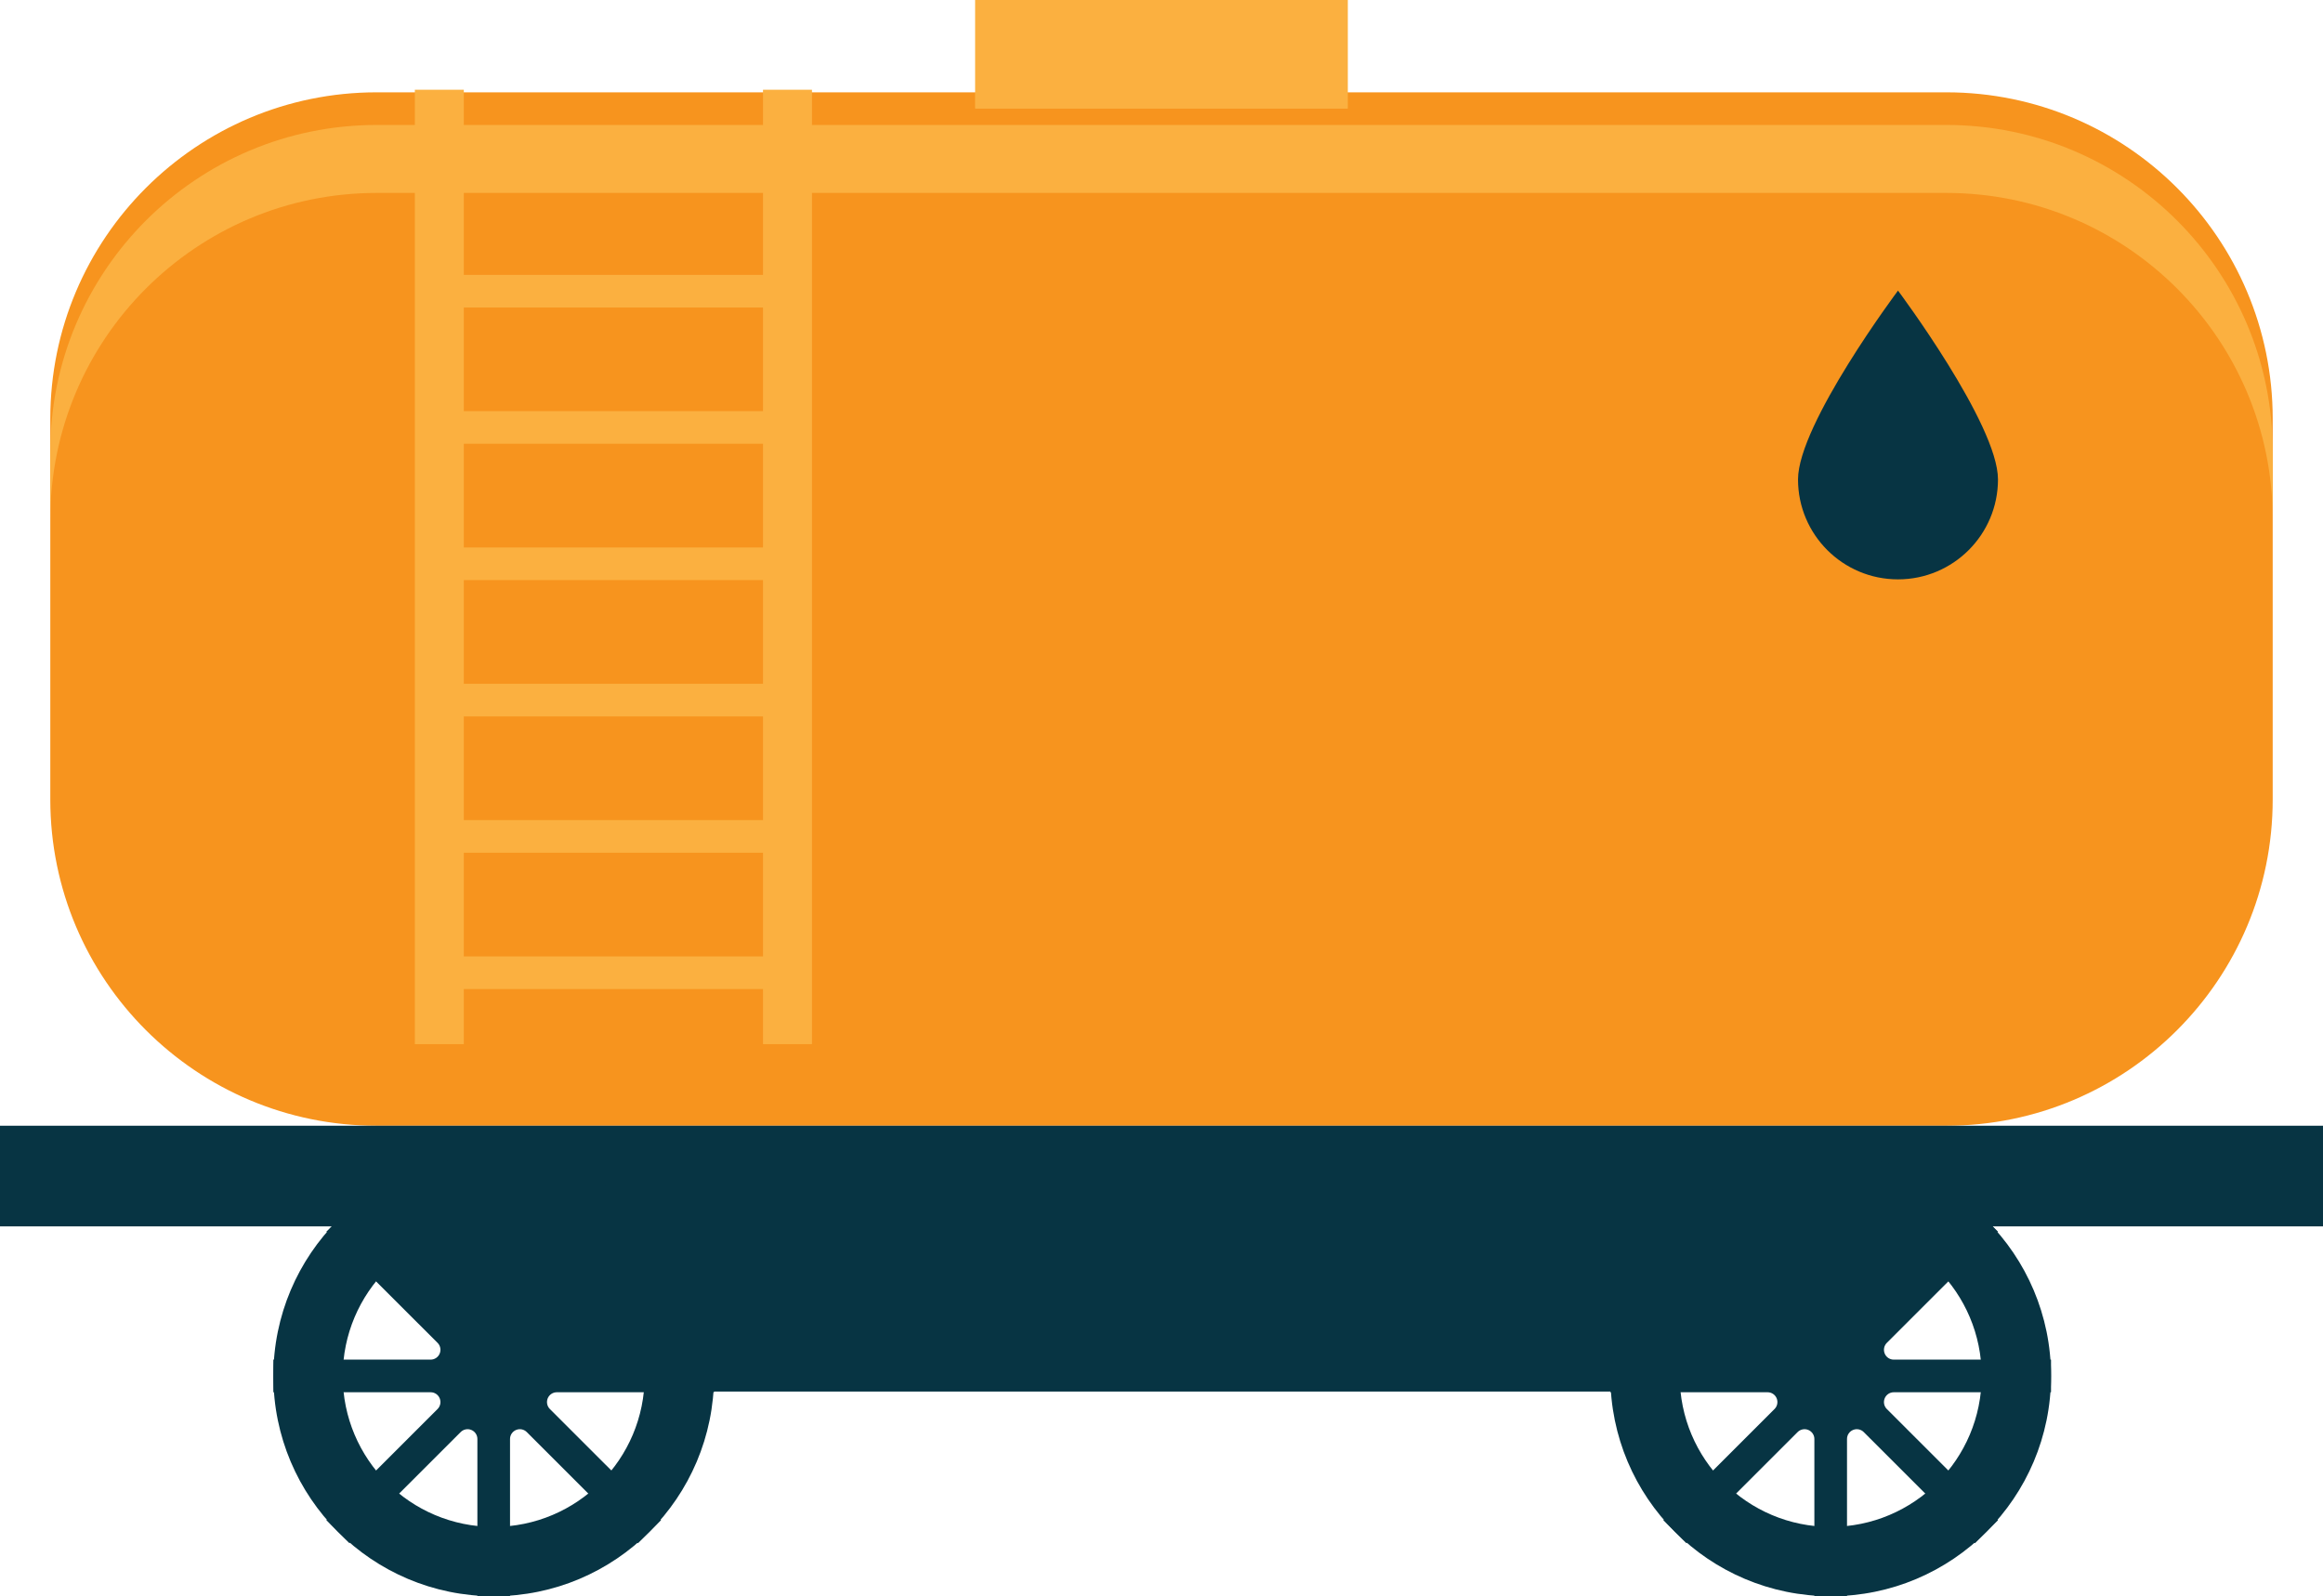
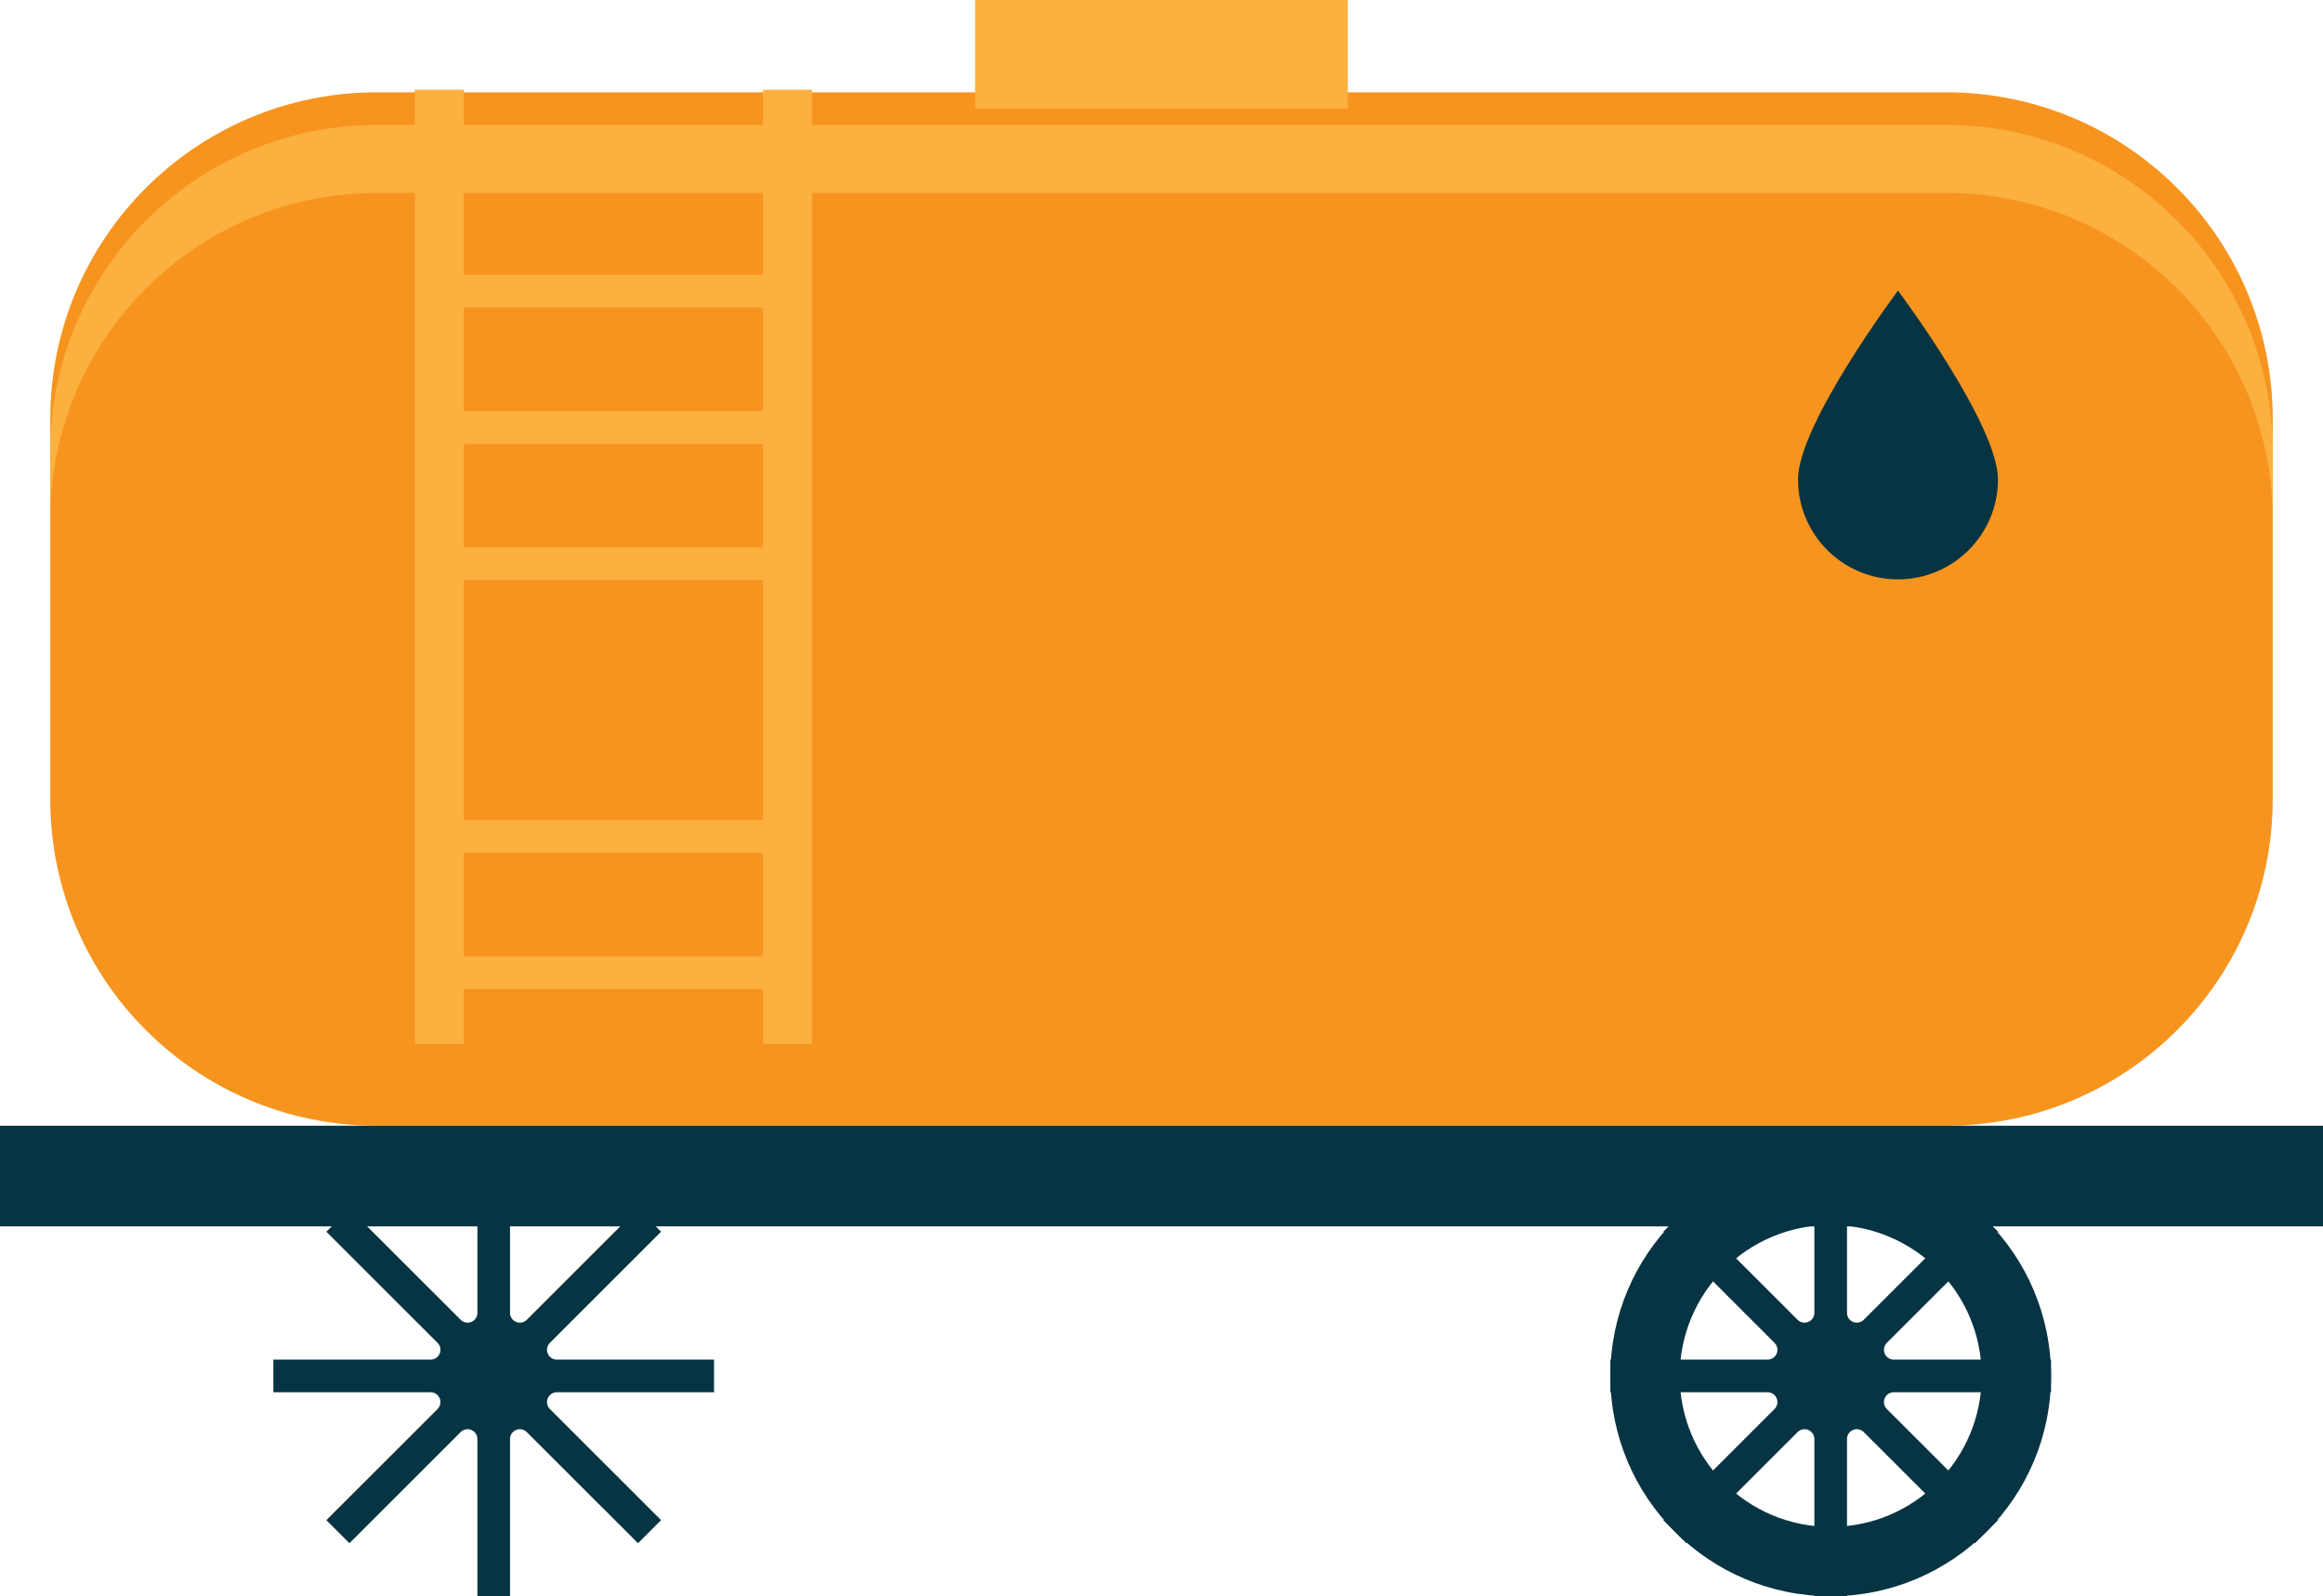
<svg xmlns="http://www.w3.org/2000/svg" xmlns:ns1="http://www.inkscape.org/namespaces/inkscape" xmlns:ns2="http://sodipodi.sourceforge.net/DTD/sodipodi-0.dtd" version="1.1" id="Layer_1" x="0px" y="0px" width="71.166px" height="48.912px" viewBox="153.76 92.091 71.166 48.912" enable-background="new 153.76 92.091 71.166 48.912" xml:space="preserve" ns1:version="0.48.3.1 r9886" ns2:docname="2206.svg">
  <ns2:namedview pagecolor="#ffffff" bordercolor="#666666" borderopacity="1" objecttolerance="10" gridtolerance="10" guidetolerance="10" ns1:pageopacity="0" ns1:pageshadow="2" ns1:window-width="1440" ns1:window-height="848" id="namedview49" showgrid="false" ns1:zoom="4.8249919" ns1:cx="35.583" ns1:cy="24.455999" ns1:window-x="-8" ns1:window-y="-8" ns1:window-maximized="1" ns1:current-layer="Layer_1" />
  <path display="none" opacity="0.3" fill="#FFFFFF" enable-background="new    " d="M-25.231-31.608  c4.676,8.096,1.9,18.448-6.195,23.122c-8.094,4.675-18.447,1.9-23.122-6.195" id="path3" />
  <g id="shape" ns1:label="#g3051">
    <path d="m 223.385,116.586 c 0,5.523 -4.478,10 -10,10 h -48.084 c -5.522,0 -10,-4.477 -10,-10 V 104.92 c 0,-5.523 4.478,-10 10,-10 h 48.084 c 5.522,0 10,4.477 10,10 v 11.666 z" id="path11" ns1:connector-curvature="0" style="fill:#f7941e" />
  </g>
  <g id="light" ns1:label="#g3054">
    <rect x="183.633" y="92.091" width="11.418" height="3.329" id="rect9" style="fill:#fbb040" />
    <path d="m 213.385,95.92 h -48.084 c -5.521,0 -10,4.477 -10,10 v 2.083 c 0,-5.522 4.479,-10 10,-10 h 48.084 c 5.521,0 10,4.478 10,10 v -2.083 c 0,-5.524 -4.479,-10 -10,-10 z" id="path13" ns1:connector-curvature="0" style="fill:#fbb040" />
    <g id="g15">
      <rect x="166.469" y="94.841" width="1.5" height="29.245" id="rect17" style="fill:#fbb040" />
      <rect x="177.135" y="94.841" width="1.5" height="29.245" id="rect19" style="fill:#fbb040" />
      <g id="g21">
-         <rect x="167.219" y="96.336" width="10.666" height="1" id="rect23" style="fill:#fbb040" />
        <rect x="167.219" y="100.514" width="10.666" height="1" id="rect25" style="fill:#fbb040" />
        <rect x="167.219" y="104.689" width="10.666" height="1" id="rect27" style="fill:#fbb040" />
        <rect x="167.219" y="108.867" width="10.666" height="1" id="rect29" style="fill:#fbb040" />
-         <rect x="167.219" y="113.044" width="10.666" height="1" id="rect31" style="fill:#fbb040" />
        <rect x="167.219" y="117.221" width="10.666" height="1" id="rect33" style="fill:#fbb040" />
        <rect x="167.219" y="121.398" width="10.666" height="1" id="rect35" style="fill:#fbb040" />
      </g>
    </g>
  </g>
  <g id="dark" ns1:label="#g3069">
    <rect x="153.76" y="126.586" width="71.166" height="3.084" id="rect7" style="fill:#073443" />
-     <path d="m 168.885,127.503 c -3.727,0 -6.75,3.022 -6.75,6.75 0,3.728 3.023,6.75 6.75,6.75 3.729,0 6.75,-3.022 6.75,-6.75 0,-3.728 -3.022,-6.75 -6.75,-6.75 z m 0,11.375 c -2.555,0 -4.625,-2.071 -4.625,-4.625 0,-2.554 2.07,-4.625 4.625,-4.625 2.555,0 4.625,2.071 4.625,4.625 0,2.554 -2.071,4.625 -4.625,4.625 z" id="path37" ns1:connector-curvature="0" style="fill:#073443" />
    <path d="m 175.635,133.753 h -4.818 c -0.121,0 -0.23,-0.073 -0.277,-0.185 -0.046,-0.113 -0.021,-0.242 0.065,-0.328 l 3.407,-3.406 -0.707,-0.707 -3.407,3.406 c -0.086,0.086 -0.215,0.112 -0.327,0.065 -0.111,-0.046 -0.186,-0.155 -0.186,-0.276 v -4.819 h -1 v 4.819 c 0,0.121 -0.072,0.23 -0.185,0.276 -0.112,0.047 -0.241,0.021 -0.327,-0.065 l -3.408,-3.406 -0.707,0.707 3.408,3.406 c 0.086,0.086 0.111,0.215 0.064,0.328 -0.046,0.111 -0.155,0.185 -0.276,0.185 h -4.819 v 1 h 4.819 c 0.121,0 0.23,0.073 0.276,0.185 0.047,0.113 0.021,0.242 -0.064,0.328 l -3.408,3.406 0.707,0.707 3.408,-3.406 c 0.086,-0.086 0.215,-0.112 0.327,-0.065 0.112,0.046 0.185,0.155 0.185,0.276 v 4.819 h 1 v -4.819 c 0,-0.121 0.074,-0.23 0.186,-0.276 0.112,-0.047 0.241,-0.021 0.327,0.065 l 3.407,3.406 0.707,-0.707 -3.407,-3.406 c -0.086,-0.086 -0.111,-0.215 -0.065,-0.328 0.047,-0.111 0.156,-0.185 0.277,-0.185 h 4.818 v -1 z" id="path39" ns1:connector-curvature="0" style="fill:#073443" />
    <path d="m 209.844,127.503 c -3.729,0 -6.75,3.022 -6.75,6.75 0,3.728 3.021,6.75 6.75,6.75 3.727,0 6.75,-3.022 6.75,-6.75 0,-3.728 -3.024,-6.75 -6.75,-6.75 z m 0,11.375 c -2.555,0 -4.625,-2.071 -4.625,-4.625 0,-2.554 2.07,-4.625 4.625,-4.625 2.555,0 4.625,2.071 4.625,4.625 0,2.554 -2.071,4.625 -4.625,4.625 z" id="path41" ns1:connector-curvature="0" style="fill:#073443" />
    <path d="m 216.594,133.753 h -4.819 c -0.121,0 -0.23,-0.073 -0.276,-0.185 -0.047,-0.113 -0.021,-0.242 0.064,-0.328 l 3.408,-3.406 -0.707,-0.707 -3.408,3.406 c -0.086,0.086 -0.215,0.112 -0.327,0.065 -0.112,-0.046 -0.185,-0.155 -0.185,-0.276 v -4.819 h -1 v 4.819 c 0,0.121 -0.074,0.23 -0.186,0.276 -0.112,0.047 -0.241,0.021 -0.327,-0.065 l -3.407,-3.406 -0.707,0.707 3.407,3.406 c 0.086,0.086 0.111,0.215 0.065,0.328 -0.047,0.111 -0.156,0.185 -0.277,0.185 h -4.818 v 1 h 4.818 c 0.121,0 0.23,0.073 0.277,0.185 0.046,0.113 0.021,0.242 -0.065,0.328 l -3.407,3.406 0.707,0.707 3.407,-3.406 c 0.086,-0.086 0.215,-0.112 0.327,-0.065 0.111,0.046 0.186,0.155 0.186,0.276 v 4.819 h 1 v -4.819 c 0,-0.121 0.072,-0.23 0.185,-0.276 0.112,-0.047 0.241,-0.021 0.327,0.065 l 3.408,3.406 0.707,-0.707 -3.408,-3.406 c -0.086,-0.086 -0.111,-0.215 -0.064,-0.328 0.046,-0.111 0.155,-0.185 0.276,-0.185 h 4.819 v -1 z" id="path43" ns1:connector-curvature="0" style="fill:#073443" />
-     <polygon points="164.377,128.836 214.309,128.836 210.232,134.732 168.453,134.732 " id="polygon45" style="fill:#073443" />
  </g>
-   <path style="fill:#073443" ns1:connector-curvature="0" id="path47" d="m 214.969,106.781 c 0,1.691 -1.371,3.063 -3.063,3.063 -1.692,0 -3.063,-1.371 -3.063,-3.063 0,-1.692 3.063,-5.785 3.063,-5.785 0,0 3.063,4.094 3.063,5.785 z" />
+   <path style="fill:#073443" ns1:connector-curvature="0" id="path47" d="m 214.969,106.781 c 0,1.691 -1.371,3.063 -3.063,3.063 -1.692,0 -3.063,-1.371 -3.063,-3.063 0,-1.692 3.063,-5.785 3.063,-5.785 0,0 3.063,4.094 3.063,5.785 " />
</svg>